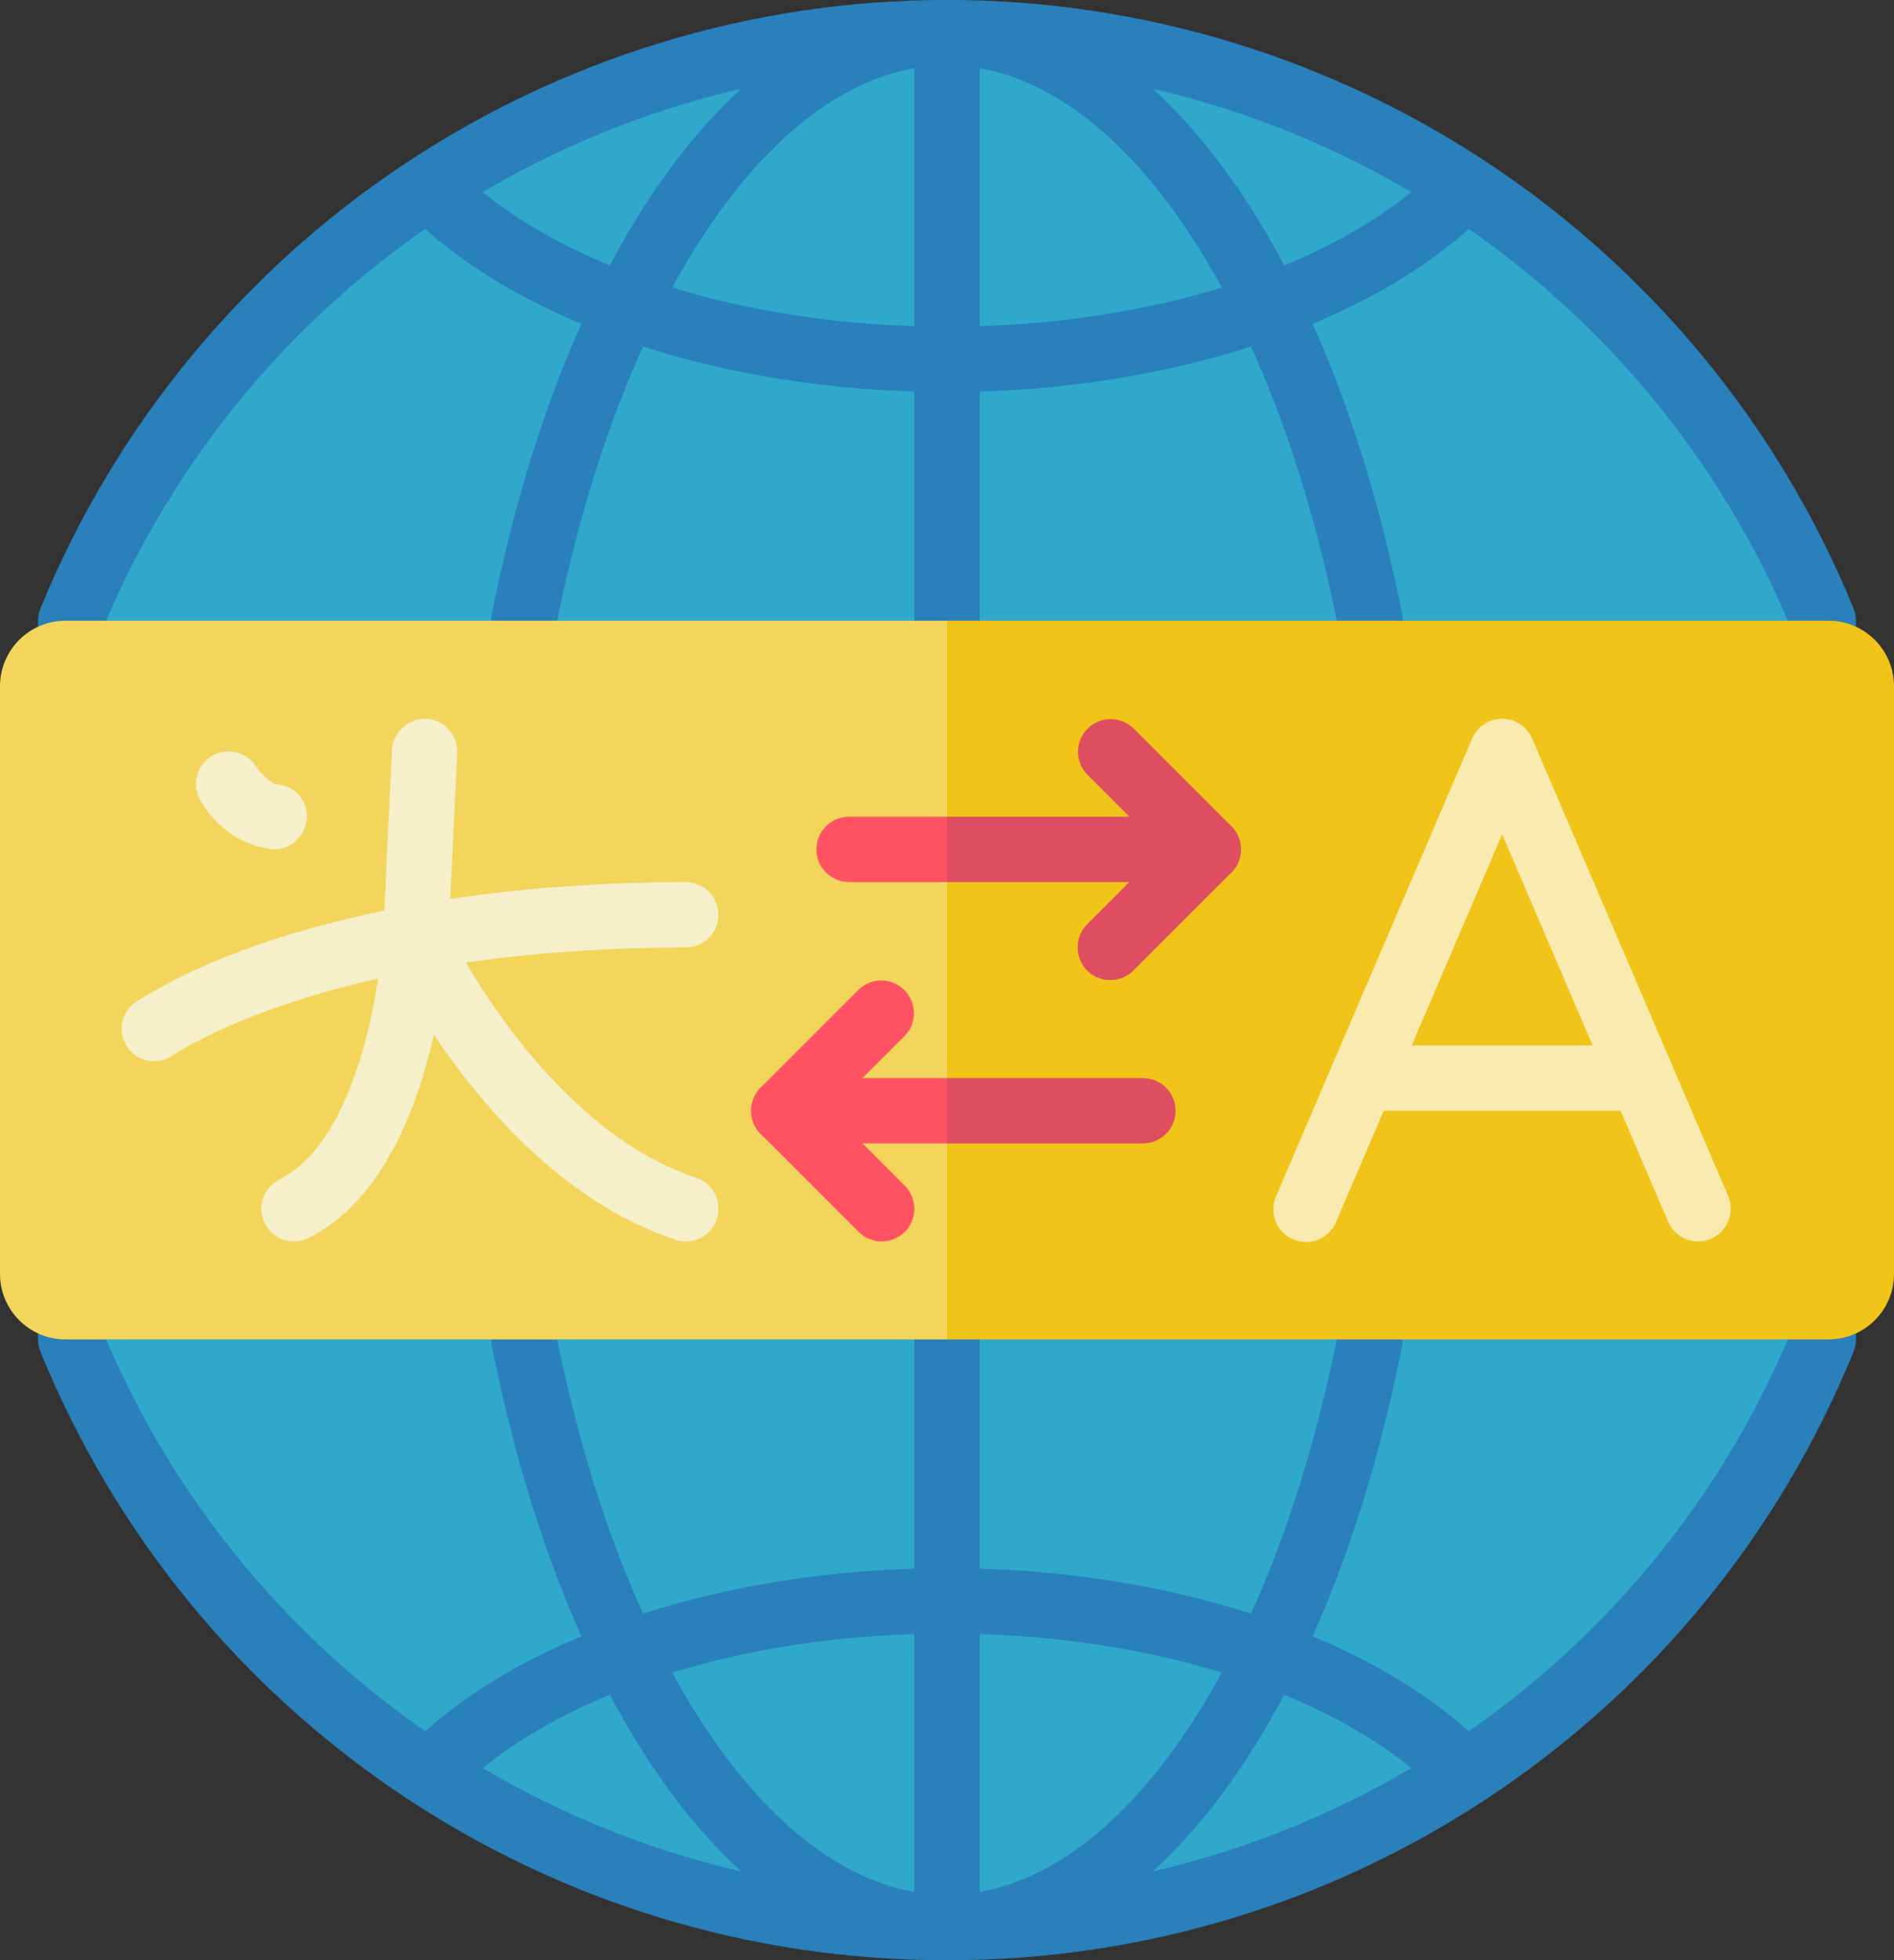
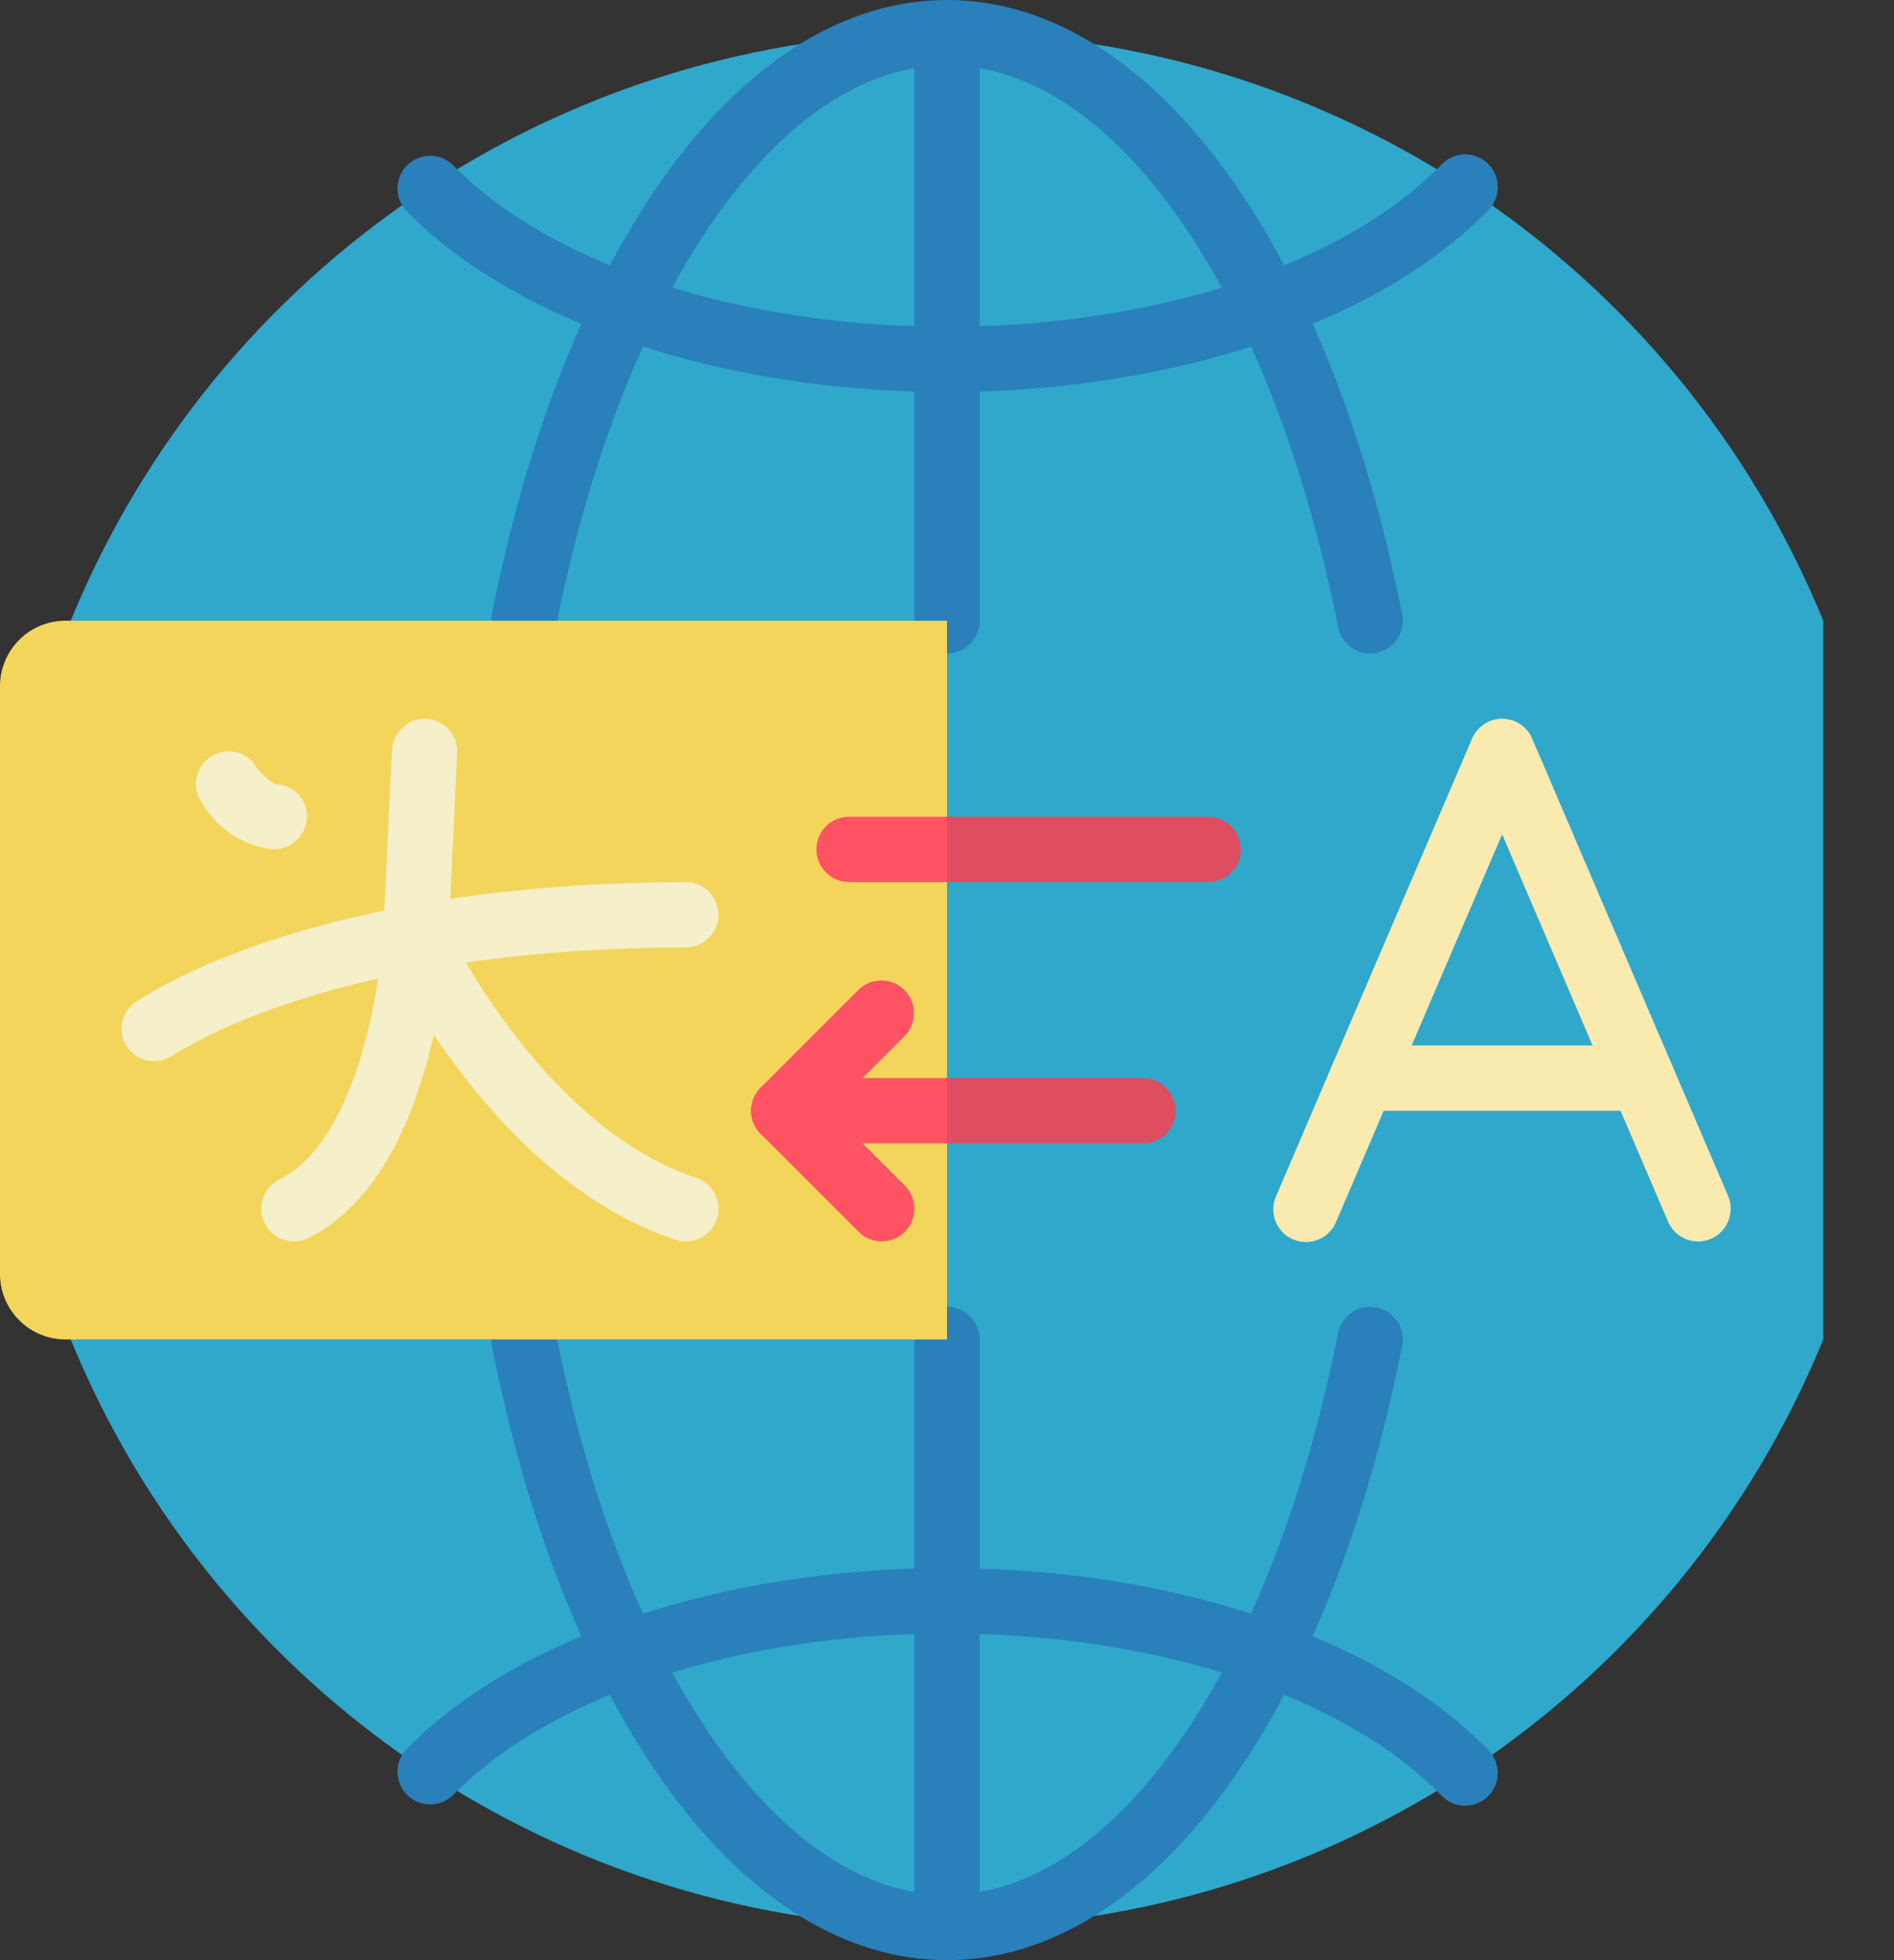
<svg xmlns="http://www.w3.org/2000/svg" width="58px" height="60px" viewBox="0 0 58 60" version="1.1">
  <rect x="0" y="0" width="58" height="60" fill="#333333" stroke="none" />
  <title>011 - Learning Foreign Language</title>
  <desc>Created with Sketch.</desc>
  <defs />
  <g id="Page-1" stroke="none" stroke-width="1" fill="none" fill-rule="evenodd">
    <g id="011---Learning-Foreign-Language" transform="translate(0, -1)" fill-rule="nonzero">
      <path d="M55.835,42 C51.37,52.889 40.768,60 29,60 C17.232,60 6.63,52.889 2.165,42 L2.165,20 C6.63,9.111 17.232,2 29,2 C40.768,2 51.37,9.111 55.835,20 L55.835,42 Z" id="Shape" fill="#2FA8CC" />
-       <path d="M29,61 C16.818,61.026 5.837,53.661 1.24,42.38 C1.191,42.259 1.165,42.13 1.165,42 L1.165,20 C1.165,19.87 1.191,19.741 1.24,19.62 C5.859,8.356 16.826,0.999 29,0.999 C41.174,0.999 52.142,8.356 56.76,19.62 C56.81,19.741 56.835,19.87 56.835,20 L56.835,42 C56.835,42.13 56.81,42.259 56.76,42.38 C52.163,53.661 41.182,61.027 29,61 Z M3.166,41.801 C7.522,52.218 17.709,59 29,59 C40.291,59 50.478,52.218 54.834,41.801 L54.834,20.199 C50.478,9.782 40.291,3 29,3 C17.709,3 7.522,9.782 3.166,20.199 L3.166,41.801 Z" id="Shape" fill="#2980BA" />
      <path d="M29,21 C28.448,21 28,20.552 28,20 L28,2 C28,1.448 28.448,1 29,1 C29.552,1 30,1.448 30,2 L30,20 C30,20.552 29.552,21 29,21 Z" id="Shape" fill="#2980BA" />
      <path d="M29,61 C28.448,61 28,60.552 28,60 L28,42 C28,41.448 28.448,41 29,41 C29.552,41 30,41.448 30,42 L30,60 C30,60.552 29.552,61 29,61 Z" id="Shape" fill="#2980BA" />
      <path d="M29,13 C22.134,13 15.795,10.879 12.457,7.466 C12.071,7.071 12.078,6.438 12.473,6.052 C12.868,5.665 13.501,5.673 13.887,6.067 C16.863,9.11 22.653,11 29,11 C35.379,11 41.183,9.096 44.148,6.031 C44.396,5.775 44.762,5.67 45.109,5.756 C45.456,5.843 45.73,6.108 45.828,6.452 C45.926,6.795 45.833,7.165 45.585,7.422 C42.257,10.863 35.902,13 29,13 Z" id="Shape" fill="#2980BA" />
      <path d="M16.044,21 C15.744,21 15.46,20.866 15.27,20.635 C15.08,20.404 15.003,20.099 15.062,19.806 C17.324,8.382 22.795,1 29,1 C35.205,1 40.676,8.382 42.938,19.806 C43.008,20.156 42.885,20.517 42.616,20.752 C42.347,20.988 41.974,21.062 41.635,20.947 C41.297,20.832 41.046,20.545 40.977,20.194 C38.94,9.91 34.127,3 29,3 C23.873,3 19.061,9.91 17.023,20.194 C16.931,20.662 16.52,21 16.044,21 Z" id="Shape" fill="#2980BA" />
      <path d="M44.866,56.273 C44.595,56.274 44.336,56.164 44.148,55.969 C41.183,52.904 35.379,51 29,51 C22.653,51 16.863,52.89 13.887,55.933 C13.501,56.327 12.868,56.335 12.473,55.948 C12.078,55.562 12.071,54.929 12.457,54.534 C15.795,51.121 22.134,49 29,49 C35.902,49 42.257,51.137 45.585,54.578 C45.864,54.867 45.944,55.294 45.787,55.664 C45.63,56.033 45.268,56.273 44.866,56.273 Z" id="Shape" fill="#2980BA" />
      <path d="M29,61 C22.795,61 17.324,53.618 15.062,42.194 C14.992,41.844 15.115,41.483 15.384,41.248 C15.653,41.012 16.026,40.938 16.365,41.053 C16.703,41.168 16.954,41.455 17.023,41.806 C19.061,52.09 23.873,59 29,59 C34.127,59 38.94,52.09 40.977,41.806 C41.046,41.455 41.297,41.168 41.635,41.053 C41.974,40.938 42.347,41.012 42.616,41.248 C42.885,41.483 43.008,41.844 42.938,42.194 C40.676,53.618 35.205,61 29,61 Z" id="Shape" fill="#2980BA" />
-       <path d="M58,22 L58,40 C57.997,41.103 57.103,41.997 56,42 L29,42 L29,20 L56,20 C57.103,20.003 57.997,20.897 58,22 Z" id="Shape" fill="#F0C419" />
      <path d="M29,20 L29,42 L2,42 C0.897,41.997 0.003,41.103 0,40 L0,22 C0.003,20.897 0.897,20.003 2,20 L29,20 Z" id="Shape" fill="#F3D55B" />
      <path d="M4.132,33.294 C3.868,33.104 3.715,32.797 3.721,32.472 C3.728,32.147 3.894,31.846 4.165,31.667 C6.241,30.326 11.467,28.027 20.998,28 L21.001,28 C21.553,27.999 22.002,28.446 22.002,28.999 C22.003,29.551 21.556,29.999 21.004,30 C11.452,30.027 6.734,32.395 5.241,33.333 C4.899,33.55 4.459,33.534 4.132,33.294 Z" id="Shape" fill="#F5EFCA" />
      <path d="M9.002,39 C8.538,39.001 8.134,38.682 8.028,38.23 C7.921,37.779 8.139,37.313 8.554,37.105 C10.989,35.888 11.688,30.996 11.752,29.214 L12.002,23.953 C12.039,23.406 12.501,22.986 13.049,23.001 C13.6,23.027 14.026,23.496 14,24.047 L13.751,29.297 C13.74,29.596 13.433,36.902 9.448,38.895 C9.31,38.964 9.157,39 9.002,39 Z" id="Shape" fill="#F5EFCA" />
      <path d="M21.001,39.001 C20.893,39 20.787,38.983 20.685,38.949 C15.089,37.084 11.947,30.407 11.815,30.124 C11.588,29.624 11.807,29.033 12.306,28.802 C12.805,28.572 13.396,28.787 13.63,29.284 C13.659,29.346 16.549,35.462 21.317,37.052 C21.784,37.206 22.068,37.676 21.99,38.161 C21.911,38.646 21.492,39.002 21.001,39.001 L21.001,39.001 Z" id="Shape" fill="#F5EFCA" />
      <path d="M8.376,27 C7.47,26.905 6.663,26.386 6.201,25.6 C5.987,25.314 5.941,24.936 6.082,24.607 C6.222,24.279 6.527,24.05 6.882,24.007 C7.236,23.964 7.587,24.114 7.801,24.4 C7.957,24.648 8.169,24.855 8.421,25.005 C8.684,25.005 8.935,25.111 9.119,25.299 C9.303,25.486 9.404,25.74 9.399,26.003 C9.388,26.559 8.932,27.003 8.376,27 Z" id="Shape" fill="#F5EFCA" />
      <path d="M52.001,39.001 C51.6,39.001 51.239,38.762 51.081,38.394 L46,26.539 L40.919,38.394 C40.783,38.729 40.476,38.965 40.117,39.01 C39.758,39.055 39.402,38.903 39.188,38.612 C38.973,38.32 38.932,37.936 39.081,37.606 L45.081,23.606 C45.239,23.239 45.6,23 46,23 C46.4,23 46.761,23.239 46.919,23.606 L52.919,37.606 C53.051,37.915 53.019,38.269 52.834,38.55 C52.65,38.83 52.336,39 52.001,39.001 Z" id="Shape" fill="#F9EAB0" />
      <path d="M50.286,35 L41.714,35 C41.162,35 40.714,34.552 40.714,34 C40.714,33.448 41.162,33 41.714,33 L50.286,33 C50.838,33 51.286,33.448 51.286,34 C51.286,34.552 50.838,35 50.286,35 Z" id="Shape" fill="#F9EAB0" />
      <path d="M29,26 L29,28 L26,28 C25.448,28 25,27.552 25,27 C25,26.448 25.448,26 26,26 L29,26 Z" id="Shape" fill="#FF5364" />
      <path d="M38,27 C37.998,27.552 37.552,27.998 37,28 L29,28 L29,26 L37,26 C37.552,26.002 37.998,26.448 38,27 Z" id="Shape" fill="#DF4D60" />
-       <path d="M37,28 C36.735,28 36.48,27.895 36.293,27.707 L33.293,24.707 C32.914,24.315 32.919,23.691 33.305,23.305 C33.691,22.919 34.315,22.914 34.707,23.293 L37.707,26.293 C37.993,26.579 38.078,27.009 37.924,27.383 C37.769,27.756 37.404,28 37,28 Z" id="Shape" fill="#DF4D60" />
-       <path d="M34,31 C33.596,31 33.231,30.756 33.076,30.383 C32.922,30.009 33.007,29.579 33.293,29.293 L36.293,26.293 C36.685,25.914 37.309,25.919 37.695,26.305 C38.081,26.691 38.086,27.315 37.707,27.707 L34.707,30.707 C34.52,30.895 34.265,31 34,31 Z" id="Shape" fill="#DF4D60" />
      <path d="M29,34 L29,36 L24,36 C23.448,36 23,35.552 23,35 C23,34.448 23.448,34 24,34 L29,34 Z" id="Shape" fill="#FF5364" />
      <path d="M36,35 C35.998,35.552 35.552,35.998 35,36 L29,36 L29,34 L35,34 C35.552,34.002 35.998,34.448 36,35 Z" id="Shape" fill="#DF4D60" />
      <path d="M24,36 C23.596,36 23.231,35.756 23.076,35.383 C22.922,35.009 23.007,34.579 23.293,34.293 L26.293,31.293 C26.685,30.914 27.309,30.919 27.695,31.305 C28.081,31.691 28.086,32.315 27.707,32.707 L24.707,35.707 C24.52,35.895 24.265,36 24,36 Z" id="Shape" fill="#FF5364" />
      <path d="M27,39 C26.735,39 26.48,38.895 26.293,38.707 L23.293,35.707 C22.914,35.315 22.919,34.691 23.305,34.305 C23.691,33.919 24.315,33.914 24.707,34.293 L27.707,37.293 C27.993,37.579 28.078,38.009 27.924,38.383 C27.769,38.756 27.404,39 27,39 Z" id="Shape" fill="#FF5364" />
    </g>
  </g>
</svg>